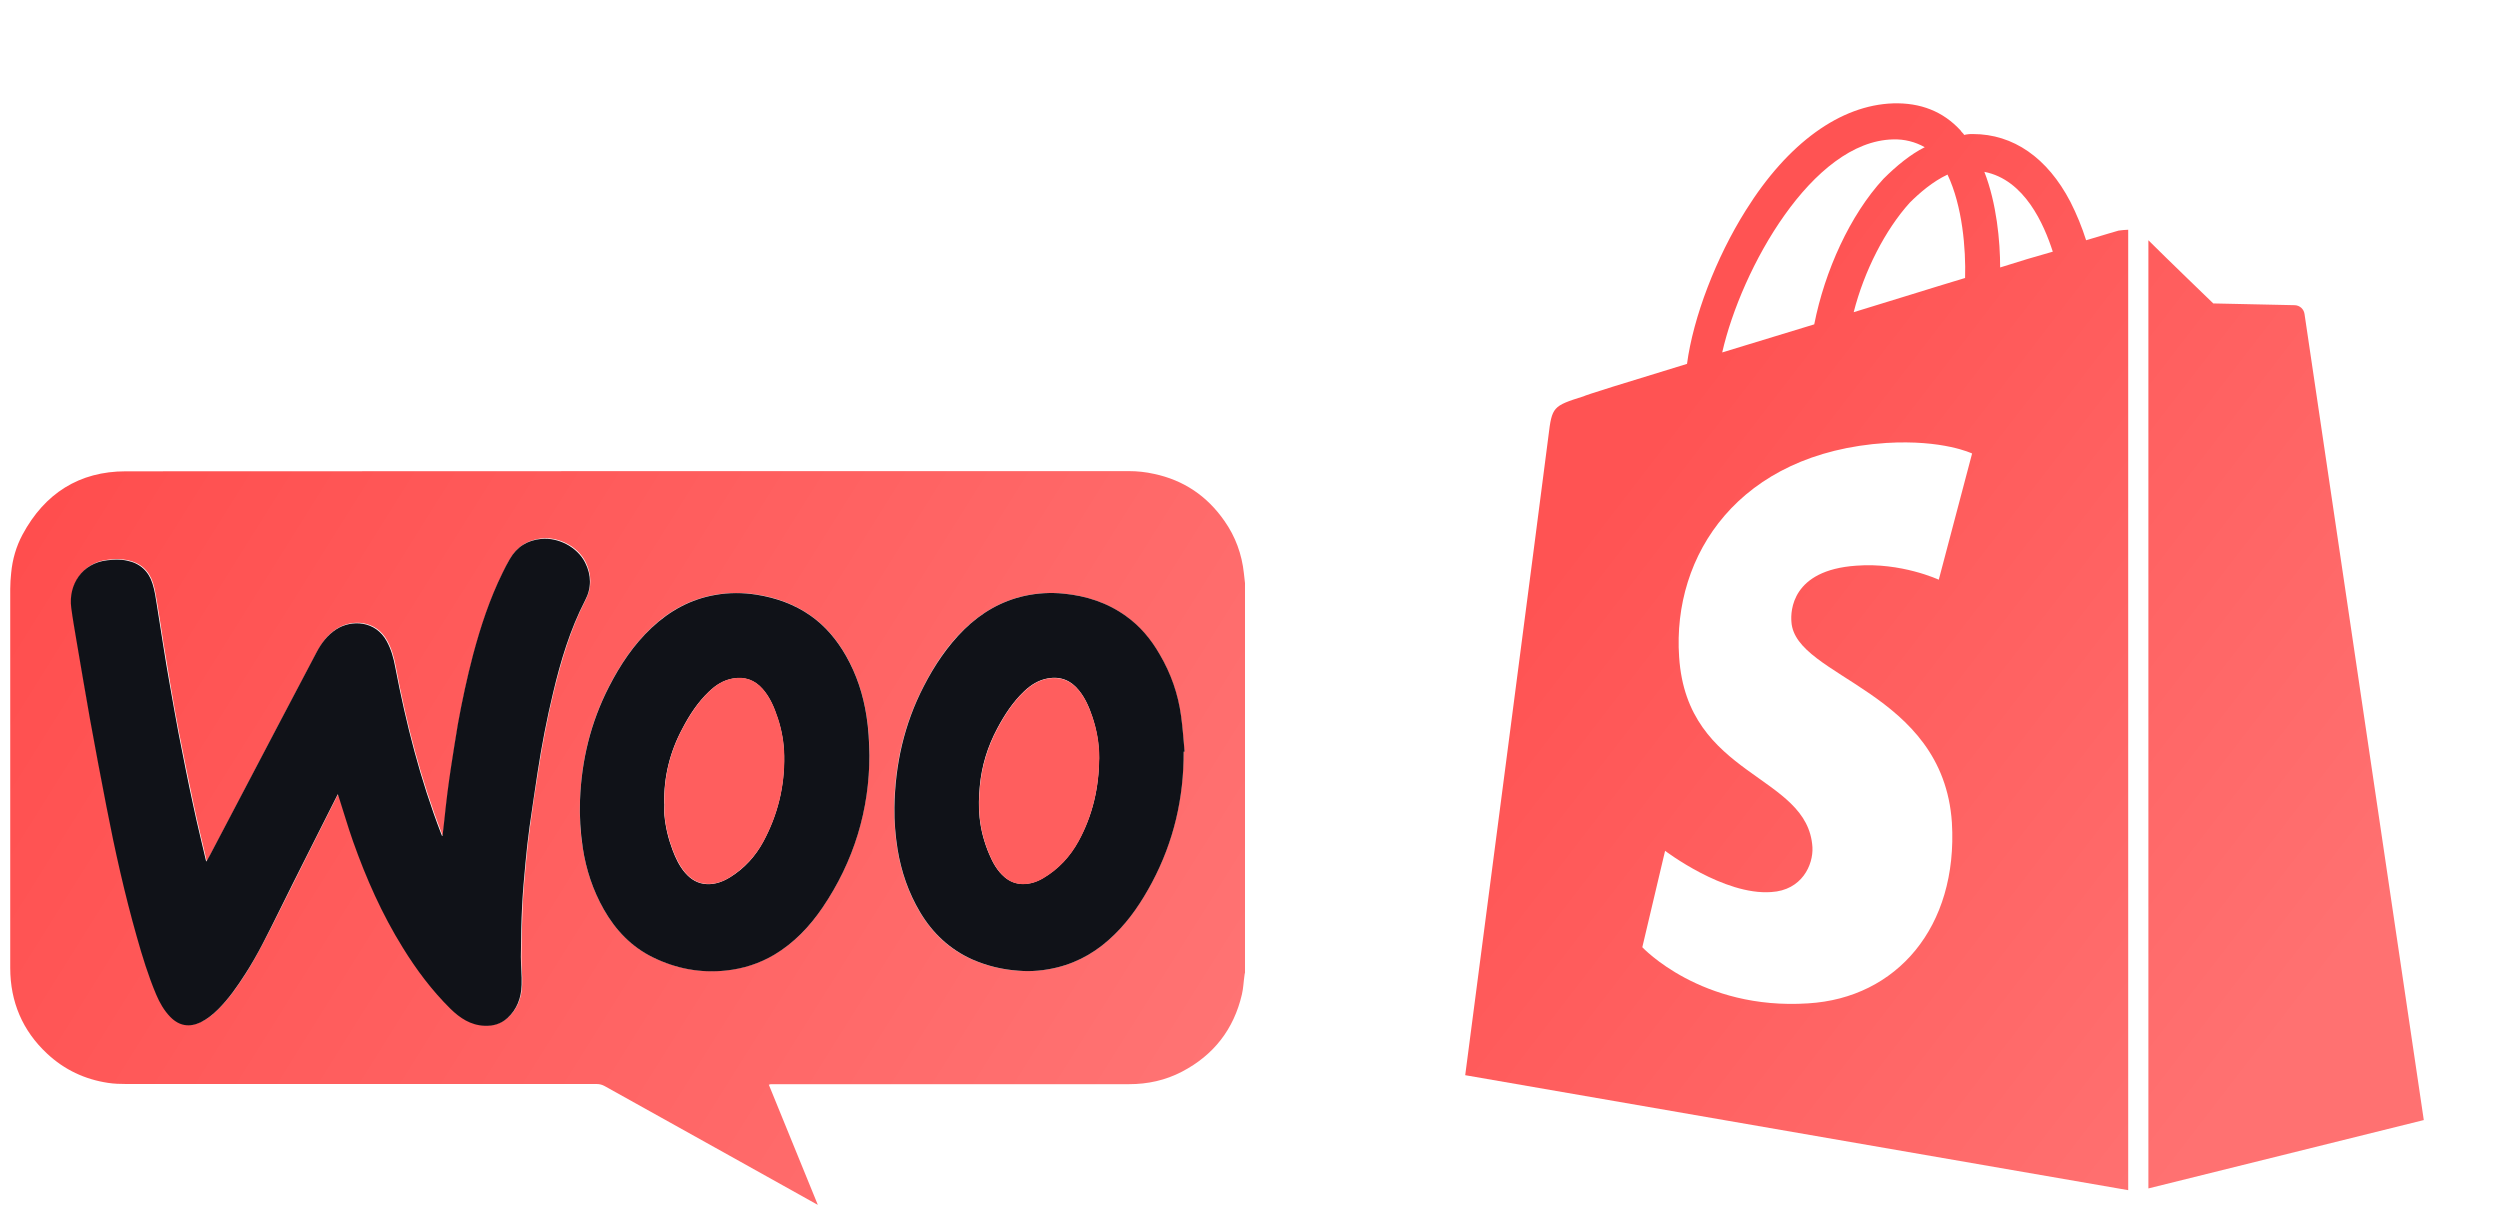
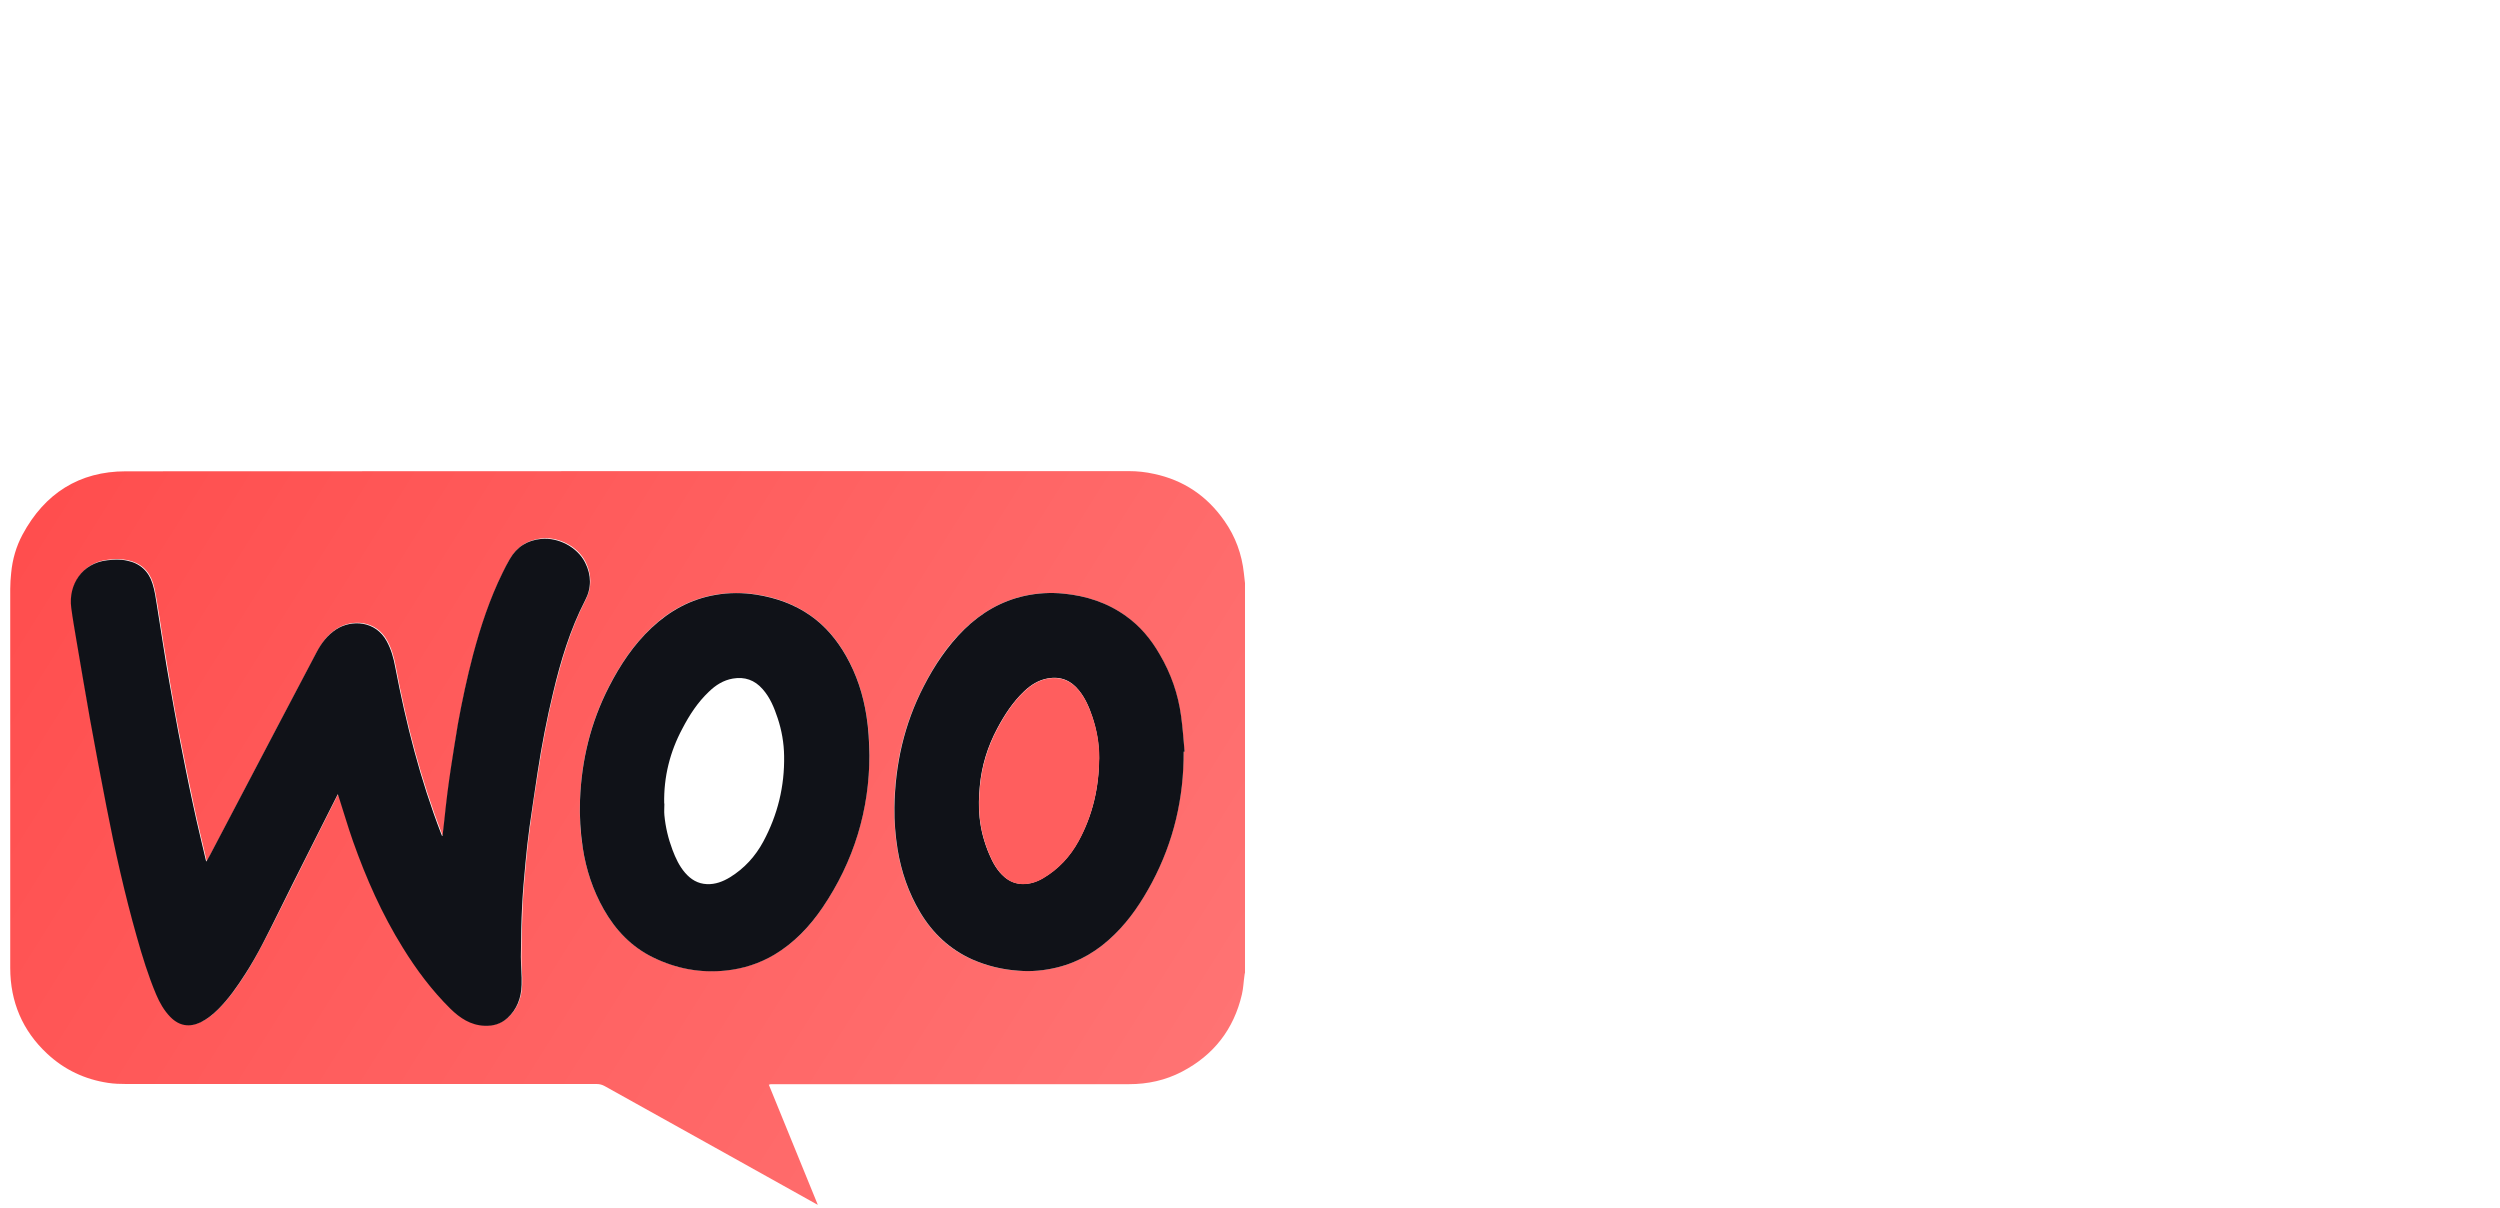
<svg xmlns="http://www.w3.org/2000/svg" width="118" height="57" viewBox="0 0 118 57" fill="none">
-   <path d="M108.773 14.818C108.757 14.707 108.703 14.605 108.62 14.529C108.537 14.454 108.43 14.41 108.318 14.405C108.111 14.405 104.467 14.322 104.467 14.322C104.467 14.322 102.232 12.168 101.404 11.34V56.094L114.403 52.867C114.403 52.867 108.814 15.066 108.773 14.818ZM98.465 11.34C98.266 10.714 98.017 10.105 97.719 9.519C96.639 7.449 95.028 6.327 93.123 6.327C92.984 6.322 92.845 6.336 92.709 6.369C92.668 6.286 92.585 6.245 92.544 6.162C91.716 5.255 90.641 4.841 89.356 4.879C86.874 4.962 84.392 6.741 82.401 9.929C80.994 12.165 79.919 14.98 79.627 17.175C76.771 18.044 74.784 18.665 74.743 18.707C73.295 19.162 73.253 19.203 73.088 20.568C72.964 21.603 69.158 50.749 69.158 50.749L100.451 56.176V10.844C100.299 10.849 100.147 10.863 99.996 10.885C99.996 10.885 99.417 11.05 98.465 11.34ZM92.752 13.121C91.097 13.617 89.274 14.197 87.494 14.735C87.99 12.789 88.984 10.844 90.143 9.564C90.599 9.109 91.22 8.57 91.923 8.24C92.628 9.726 92.793 11.755 92.752 13.121ZM89.356 6.58C89.878 6.563 90.394 6.691 90.848 6.948C90.186 7.279 89.523 7.818 88.902 8.438C87.329 10.136 86.129 12.782 85.632 15.31C84.141 15.767 82.65 16.222 81.288 16.635C82.195 12.665 85.547 6.662 89.356 6.58ZM84.555 29.35C84.72 31.998 91.716 32.579 92.13 38.83C92.42 43.757 89.522 47.109 85.341 47.359C80.29 47.69 77.517 44.709 77.517 44.709L78.592 40.158C78.592 40.158 81.366 42.27 83.602 42.105C85.05 42.022 85.59 40.821 85.547 39.993C85.341 36.516 79.627 36.723 79.255 31.01C78.924 26.207 82.07 21.364 89.025 20.908C91.714 20.742 93.083 21.405 93.083 21.405L91.51 27.362C91.51 27.362 89.73 26.535 87.618 26.7C84.555 26.908 84.513 28.852 84.555 29.35ZM94.407 12.624C94.407 11.383 94.242 9.602 93.662 8.111C95.567 8.484 96.477 10.593 96.892 11.879C96.146 12.086 95.318 12.334 94.407 12.624Z" fill="url(#paint0_linear_2557_14329)" />
  <g clip-path="url(#clip0_2557_14329)">
    <path d="M58.765 27.532V45.904C58.756 45.948 58.739 46 58.739 46.043C58.695 46.339 58.686 46.652 58.617 46.939C58.234 48.582 57.287 49.8 55.791 50.582C55.008 50.991 54.174 51.173 53.296 51.173C47.705 51.173 42.114 51.173 36.523 51.173C36.48 51.173 36.436 51.173 36.384 51.173C36.358 51.173 36.332 51.191 36.289 51.2C37.062 53.086 37.828 54.964 38.601 56.868C38.541 56.834 38.506 56.816 38.471 56.799C37.123 56.051 35.767 55.295 34.419 54.538C32.463 53.451 30.507 52.356 28.55 51.269C28.428 51.2 28.307 51.165 28.159 51.165C20.76 51.165 13.36 51.165 5.961 51.165C5.674 51.165 5.387 51.156 5.1 51.112C4.005 50.947 3.04 50.495 2.222 49.73C1.066 48.652 0.483 47.287 0.483 45.687C0.483 39.722 0.483 33.758 0.483 27.802C0.483 27.55 0.501 27.297 0.527 27.045C0.588 26.402 0.762 25.793 1.066 25.228C2.109 23.289 3.744 22.246 5.935 22.246C21.716 22.237 37.506 22.237 53.287 22.237C53.678 22.237 54.087 22.28 54.469 22.367C55.869 22.663 56.974 23.411 57.791 24.585C58.312 25.324 58.617 26.158 58.712 27.063C58.73 27.219 58.747 27.376 58.765 27.532ZM20.89 39.435C20.864 39.383 20.855 39.348 20.847 39.322C19.864 36.775 19.186 34.14 18.682 31.462C18.603 31.036 18.49 30.628 18.282 30.245C17.751 29.262 16.612 29.219 15.908 29.671C15.482 29.941 15.195 30.323 14.969 30.758C14.36 31.914 13.752 33.071 13.143 34.227C12.082 36.253 11.013 38.279 9.952 40.305C9.891 40.418 9.83 40.522 9.769 40.635C9.752 40.627 9.752 40.618 9.752 40.618C9.552 39.748 9.335 38.888 9.152 38.018C8.909 36.87 8.674 35.714 8.448 34.558C8.309 33.836 8.178 33.106 8.057 32.384C7.944 31.706 7.831 31.036 7.717 30.358C7.622 29.749 7.535 29.141 7.431 28.532C7.37 28.193 7.326 27.845 7.222 27.515C7.039 26.932 6.631 26.567 6.022 26.437C5.718 26.376 5.405 26.384 5.092 26.419C3.909 26.55 3.257 27.576 3.387 28.654C3.457 29.184 3.544 29.706 3.64 30.236C3.848 31.462 4.048 32.697 4.274 33.923C4.518 35.297 4.779 36.67 5.048 38.035C5.457 40.105 5.909 42.157 6.483 44.191C6.744 45.113 7.022 46.035 7.396 46.913C7.561 47.304 7.77 47.669 8.065 47.974C8.483 48.4 8.961 48.478 9.5 48.226C9.813 48.078 10.082 47.861 10.326 47.608C10.83 47.104 11.23 46.53 11.613 45.93C12.204 44.991 12.691 44 13.187 43.009C14.091 41.192 15.004 39.374 15.917 37.566C15.934 37.531 15.951 37.505 15.969 37.462C15.977 37.488 15.986 37.505 15.995 37.523C16.221 38.244 16.438 38.966 16.691 39.688C17.299 41.435 18.056 43.122 19.038 44.704C19.681 45.739 20.412 46.713 21.281 47.582C21.725 48.026 22.238 48.365 22.899 48.391C23.307 48.408 23.672 48.295 23.977 48.026C24.438 47.608 24.629 47.061 24.646 46.461C24.664 46.017 24.603 45.574 24.611 45.13C24.62 44.313 24.638 43.496 24.672 42.678C24.707 42.018 24.768 41.348 24.829 40.687C24.881 40.122 24.942 39.557 25.02 39.001C25.133 38.131 25.264 37.27 25.403 36.41C25.594 35.157 25.837 33.906 26.133 32.671C26.498 31.167 26.933 29.689 27.646 28.306C27.942 27.732 27.933 27.123 27.646 26.532C27.281 25.802 26.385 25.332 25.577 25.411C24.916 25.48 24.42 25.793 24.09 26.358C23.968 26.567 23.855 26.784 23.751 27.002C23.142 28.236 22.716 29.541 22.36 30.862C22.064 31.949 21.829 33.045 21.638 34.149C21.516 34.818 21.421 35.488 21.316 36.166C21.255 36.584 21.194 36.992 21.142 37.41C21.09 37.818 21.047 38.227 21.003 38.636C20.977 38.879 20.942 39.131 20.916 39.409L20.89 39.435ZM55.869 35.479C55.869 35.479 55.895 35.479 55.904 35.479C55.852 34.914 55.817 34.358 55.739 33.801C55.6 32.767 55.252 31.793 54.73 30.888C54.322 30.184 53.809 29.567 53.139 29.08C52.261 28.445 51.261 28.123 50.192 28.019C49.574 27.958 48.966 27.993 48.366 28.123C47.253 28.367 46.314 28.923 45.496 29.715C44.697 30.488 44.096 31.41 43.592 32.393C42.662 34.192 42.227 36.105 42.21 38.123C42.21 38.783 42.253 39.435 42.358 40.087C42.532 41.14 42.871 42.131 43.418 43.052C44.018 44.052 44.818 44.818 45.888 45.287C46.583 45.591 47.305 45.765 48.061 45.817C48.687 45.861 49.296 45.809 49.896 45.661C50.948 45.4 51.835 44.861 52.6 44.105C53.33 43.392 53.887 42.548 54.365 41.653C55.391 39.722 55.869 37.662 55.861 35.479H55.869ZM41.036 35.645C41.036 34.984 40.992 34.384 40.897 33.784C40.74 32.784 40.436 31.836 39.932 30.949C39.506 30.201 38.967 29.549 38.262 29.054C37.497 28.515 36.636 28.202 35.715 28.063C35.063 27.958 34.419 27.967 33.767 28.071C32.602 28.271 31.611 28.81 30.759 29.619C29.907 30.419 29.272 31.375 28.741 32.41C27.881 34.088 27.446 35.879 27.376 37.757C27.35 38.514 27.385 39.261 27.507 40.009C27.663 41.035 27.985 42.009 28.498 42.913C29.055 43.896 29.802 44.678 30.828 45.183C31.915 45.713 33.063 45.93 34.271 45.8C35.089 45.713 35.845 45.47 36.549 45.052C37.489 44.496 38.219 43.731 38.819 42.835C40.306 40.644 41.027 38.218 41.036 35.636V35.645Z" fill="url(#paint1_linear_2557_14329)" />
    <path d="M20.89 39.435C20.925 39.157 20.951 38.914 20.977 38.661C21.02 38.253 21.064 37.844 21.116 37.435C21.168 37.018 21.229 36.601 21.29 36.192C21.394 35.523 21.499 34.844 21.612 34.175C21.812 33.071 22.046 31.975 22.333 30.888C22.69 29.558 23.116 28.262 23.724 27.028C23.829 26.811 23.942 26.593 24.064 26.384C24.394 25.811 24.89 25.498 25.55 25.437C26.359 25.358 27.255 25.828 27.62 26.558C27.915 27.141 27.924 27.758 27.62 28.332C26.907 29.715 26.463 31.193 26.107 32.697C25.811 33.931 25.568 35.184 25.377 36.436C25.246 37.296 25.116 38.166 24.994 39.027C24.916 39.592 24.855 40.157 24.803 40.714C24.742 41.374 24.681 42.044 24.646 42.705C24.603 43.522 24.594 44.339 24.585 45.157C24.585 45.6 24.637 46.043 24.62 46.487C24.603 47.087 24.411 47.635 23.951 48.052C23.646 48.33 23.281 48.434 22.872 48.417C22.212 48.391 21.707 48.052 21.255 47.608C20.386 46.748 19.655 45.774 19.012 44.73C18.029 43.148 17.282 41.461 16.664 39.714C16.412 39.001 16.203 38.27 15.969 37.549C15.969 37.531 15.951 37.514 15.943 37.488C15.925 37.531 15.899 37.557 15.89 37.592C14.978 39.409 14.056 41.218 13.16 43.035C12.665 44.026 12.187 45.026 11.587 45.956C11.204 46.556 10.804 47.13 10.3 47.635C10.056 47.878 9.787 48.095 9.474 48.252C8.935 48.504 8.456 48.426 8.039 48C7.743 47.695 7.535 47.33 7.37 46.939C6.996 46.052 6.717 45.139 6.457 44.218C5.883 42.192 5.422 40.131 5.022 38.062C4.752 36.697 4.5 35.323 4.248 33.949C4.031 32.723 3.822 31.488 3.613 30.262C3.526 29.741 3.431 29.21 3.361 28.68C3.222 27.593 3.874 26.576 5.065 26.445C5.378 26.41 5.683 26.393 5.996 26.463C6.604 26.584 7.013 26.958 7.196 27.541C7.3 27.871 7.352 28.219 7.404 28.558C7.509 29.167 7.587 29.775 7.691 30.384C7.796 31.062 7.909 31.732 8.03 32.41C8.161 33.14 8.283 33.862 8.422 34.584C8.648 35.74 8.874 36.888 9.126 38.044C9.309 38.914 9.526 39.774 9.726 40.644C9.726 40.644 9.726 40.644 9.743 40.661C9.804 40.548 9.865 40.435 9.926 40.331C10.987 38.305 12.056 36.279 13.117 34.253C13.726 33.097 14.334 31.94 14.943 30.784C15.169 30.349 15.464 29.967 15.882 29.697C16.595 29.245 17.725 29.288 18.256 30.271C18.464 30.654 18.577 31.062 18.655 31.488C19.168 34.166 19.838 36.801 20.82 39.348C20.829 39.374 20.846 39.401 20.864 39.461L20.89 39.435Z" fill="#101218" />
    <path d="M55.869 35.479C55.878 37.662 55.4 39.722 54.374 41.653C53.896 42.548 53.339 43.392 52.609 44.104C51.844 44.861 50.957 45.4 49.905 45.661C49.305 45.809 48.687 45.87 48.07 45.817C47.314 45.765 46.592 45.591 45.896 45.287C44.827 44.809 44.018 44.044 43.427 43.052C42.879 42.131 42.54 41.139 42.366 40.087C42.262 39.435 42.21 38.775 42.218 38.122C42.245 36.105 42.671 34.192 43.601 32.392C44.105 31.41 44.714 30.497 45.505 29.715C46.314 28.923 47.261 28.367 48.374 28.123C48.974 27.993 49.592 27.958 50.2 28.019C51.27 28.123 52.27 28.445 53.148 29.08C53.817 29.558 54.33 30.175 54.739 30.888C55.269 31.793 55.608 32.758 55.748 33.801C55.826 34.358 55.861 34.923 55.913 35.479C55.904 35.479 55.887 35.479 55.878 35.479H55.869ZM51.878 35.783C51.878 35.105 51.765 34.453 51.548 33.81C51.4 33.366 51.218 32.949 50.922 32.584C50.548 32.114 50.061 31.914 49.461 32.019C49.018 32.097 48.661 32.323 48.34 32.627C47.809 33.132 47.418 33.731 47.079 34.366C46.618 35.227 46.331 36.14 46.244 37.123C46.201 37.609 46.183 38.096 46.236 38.583C46.296 39.183 46.453 39.757 46.688 40.313C46.861 40.722 47.07 41.105 47.418 41.4C47.653 41.6 47.931 41.713 48.244 41.722C48.609 41.731 48.931 41.626 49.235 41.444C49.957 41.018 50.505 40.426 50.905 39.696C51.574 38.479 51.87 37.166 51.878 35.783Z" fill="#101218" />
    <path d="M41.036 35.645C41.036 38.227 40.306 40.653 38.819 42.844C38.21 43.739 37.48 44.505 36.55 45.061C35.845 45.478 35.089 45.722 34.272 45.809C33.063 45.939 31.915 45.722 30.828 45.191C29.811 44.696 29.055 43.905 28.498 42.922C27.985 42.018 27.663 41.044 27.507 40.018C27.394 39.27 27.35 38.523 27.377 37.766C27.446 35.888 27.881 34.097 28.742 32.419C29.272 31.384 29.907 30.428 30.759 29.628C31.611 28.828 32.602 28.28 33.767 28.08C34.411 27.967 35.063 27.967 35.715 28.071C36.636 28.219 37.497 28.523 38.262 29.062C38.967 29.558 39.506 30.21 39.932 30.958C40.436 31.845 40.74 32.784 40.897 33.792C40.992 34.392 41.027 34.992 41.036 35.653V35.645ZM31.359 37.923C31.359 38.105 31.341 38.296 31.359 38.479C31.411 39.035 31.541 39.583 31.741 40.114C31.889 40.505 32.063 40.879 32.333 41.192C32.602 41.505 32.932 41.714 33.367 41.731C33.767 41.748 34.124 41.609 34.454 41.409C35.132 40.992 35.654 40.418 36.028 39.722C36.706 38.462 37.036 37.114 37.01 35.679C37.002 35.071 36.897 34.471 36.706 33.897C36.541 33.401 36.349 32.923 35.993 32.523C35.619 32.097 35.15 31.932 34.593 32.028C34.141 32.106 33.776 32.34 33.454 32.654C32.932 33.149 32.541 33.749 32.211 34.384C31.619 35.488 31.324 36.67 31.35 37.931L31.359 37.923Z" fill="#101218" />
    <path d="M51.887 35.792C51.87 37.175 51.574 38.488 50.913 39.705C50.513 40.435 49.965 41.026 49.244 41.453C48.94 41.635 48.609 41.739 48.253 41.731C47.931 41.722 47.661 41.609 47.427 41.409C47.079 41.113 46.87 40.731 46.696 40.322C46.462 39.766 46.305 39.192 46.244 38.592C46.192 38.105 46.209 37.618 46.253 37.131C46.34 36.157 46.627 35.236 47.087 34.375C47.427 33.74 47.818 33.132 48.348 32.636C48.67 32.332 49.026 32.106 49.47 32.027C50.07 31.932 50.548 32.123 50.931 32.593C51.226 32.958 51.409 33.384 51.557 33.819C51.774 34.453 51.896 35.114 51.887 35.792Z" fill="#FF5E5E" />
-     <path d="M31.359 37.922C31.333 36.662 31.628 35.479 32.22 34.375C32.559 33.74 32.941 33.149 33.463 32.645C33.785 32.332 34.15 32.097 34.602 32.019C35.158 31.923 35.628 32.088 36.002 32.514C36.35 32.914 36.55 33.392 36.715 33.888C36.906 34.471 37.01 35.062 37.019 35.671C37.045 37.105 36.715 38.453 36.037 39.714C35.663 40.409 35.132 40.974 34.463 41.4C34.132 41.609 33.776 41.739 33.376 41.722C32.941 41.705 32.611 41.496 32.341 41.183C32.072 40.861 31.898 40.487 31.75 40.105C31.55 39.575 31.42 39.035 31.367 38.47C31.35 38.288 31.367 38.096 31.367 37.914L31.359 37.922Z" fill="#FF5E5E" />
  </g>
  <defs>
    <linearGradient id="paint0_linear_2557_14329" x1="72.132" y1="19.81" x2="119.375" y2="56.176" gradientUnits="userSpaceOnUse">
      <stop offset="0.087" stop-color="#FF5353" />
      <stop offset="0.773" stop-color="#FF7171" />
    </linearGradient>
    <linearGradient id="paint1_linear_2557_14329" x1="0.483" y1="26.546" x2="58.765" y2="63.034" gradientUnits="userSpaceOnUse">
      <stop stop-color="#FF4E4E" />
      <stop offset="1" stop-color="#FF7878" />
    </linearGradient>
    <clipPath id="clip0_2557_14329">
      <rect width="58.281" height="34.64" fill="white" transform="translate(0.483 22.237)" />
    </clipPath>
  </defs>
</svg>